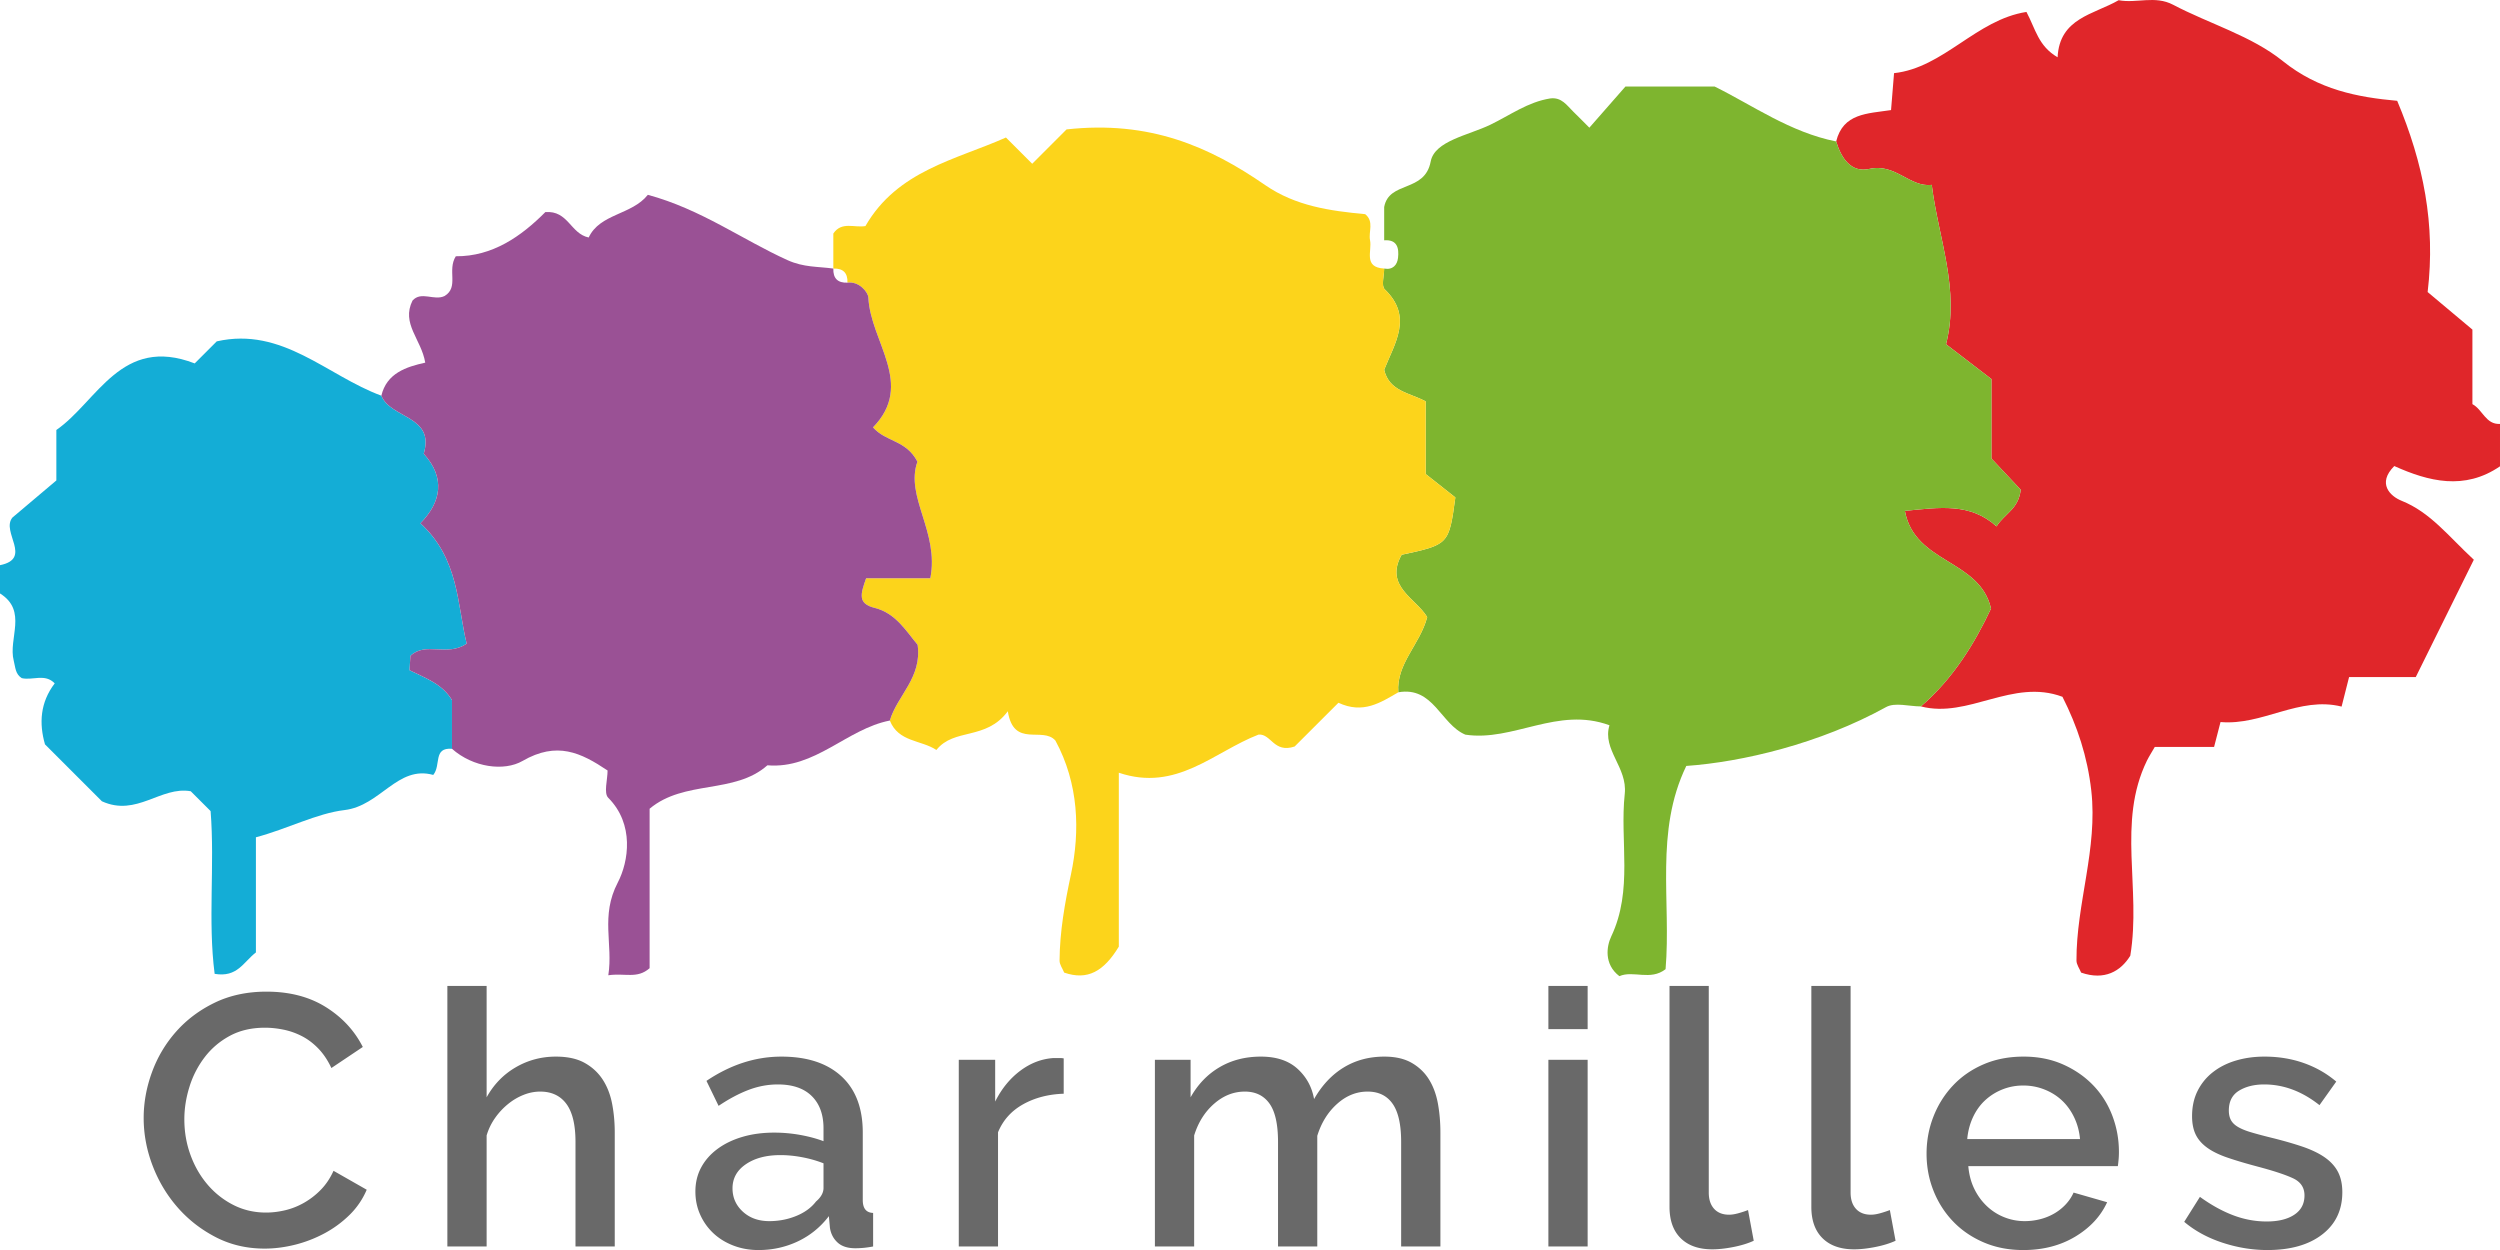
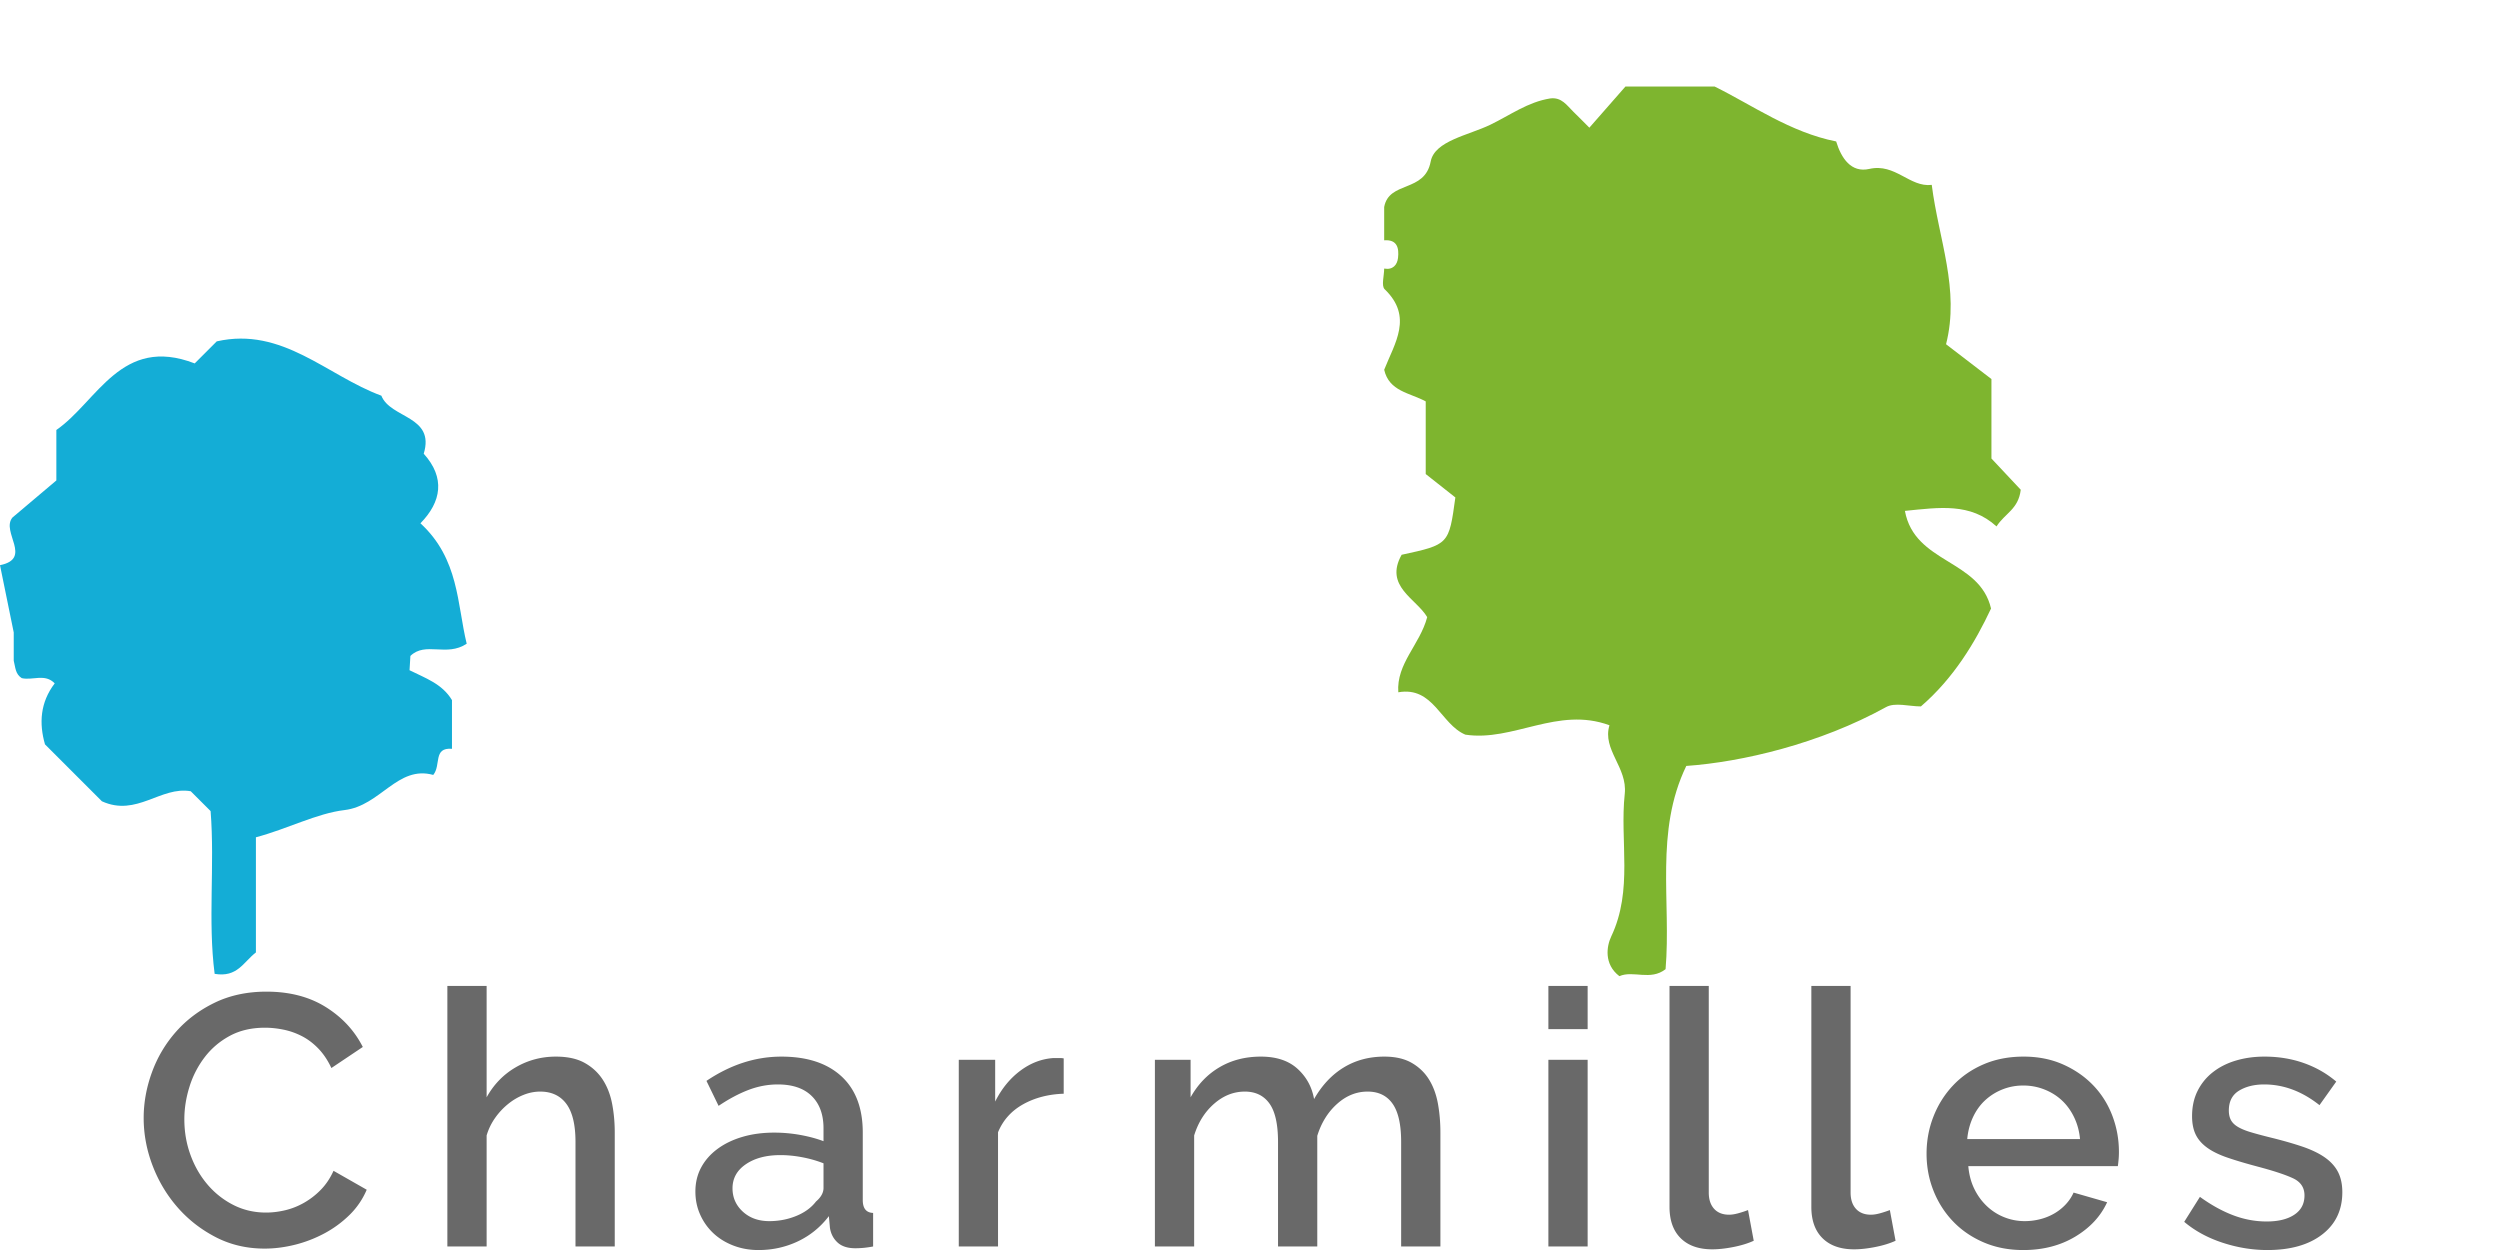
<svg xmlns="http://www.w3.org/2000/svg" viewBox="0 0 600 300.01">
-   <path d="M440.678 33.948c1.671-6.795 7.49-6.666 13.173-7.528l.72-8.862c11.924-1.302 19.688-12.818 31.777-14.693 2.222 4.19 2.833 8.163 7.477 10.885.457-9.437 8.655-10.243 14.65-13.7 4.302.818 8.708-1.204 13.061 1.087 8.755 4.606 18.805 7.461 26.327 13.515 8.565 6.893 17.97 8.695 27.462 9.544 6.29 14.989 9.25 29.652 7.309 45.894l10.744 9.01v17.893c2.493 1.328 3.174 4.915 6.622 4.752v10.17c-8.51 5.83-17.117 3.65-25.373-.065-4.197 4.201-.93 7.258 1.72 8.32 6.991 2.801 11.26 8.518 17.372 14.163l-13.932 28.157h-16.005l-1.797 7.09c-10.157-2.543-19 4.594-29.06 3.711l-1.543 5.972h-14.233c-.85 1.48-1.429 2.362-1.886 3.302-7.216 14.822-1.32 30.62-3.989 46.8-2.303 3.748-6.194 6.012-11.8 4.06-.392-.962-1.115-1.925-1.119-2.89-.052-13.682 5.136-26.825 3.556-40.795-.923-8.164-3.324-15.402-6.918-22.509-11.989-4.487-22.582 5.282-33.976 2.31 7.831-6.747 13.001-15.318 16.83-23.495-2.754-11.879-18.337-10.732-20.67-23.433 8.311-.83 15.708-1.988 21.986 3.728 2.042-3.183 5.247-4.09 5.816-8.8l-7.035-7.495V90.974l-10.894-8.357c3.346-13.18-1.769-25.138-3.43-38.245-5.302.638-8.734-5.259-14.98-3.831-4.39 1.003-6.752-2.61-7.962-6.593z" fill="#e0262a" />
-   <path d="M0 135.643c7.903-1.598.164-8.001 2.983-11.431l10.542-8.904v-12.111C23.41 96.33 29.082 80.41 46.729 87.219l5.292-5.293c15.782-3.573 26.482 8.252 39.504 13.039 2.197 5.514 12.944 4.787 10.17 13.93 5.216 5.773 4.25 11.546-.79 16.693 9.288 8.55 8.776 19.36 11.102 28.907-4.864 3.225-9.864-.593-13.511 2.927l-.208 3.432c3.721 1.86 7.839 3.24 10.187 7.174v11.683c-4.588-.367-2.564 3.929-4.493 6.271-8.584-2.379-12.642 7.41-21.308 8.437-6.641.787-13.674 4.52-21.254 6.531v27.634c-3.038 2.348-4.45 6.063-9.904 5.14-1.652-12.742.063-25.982-.968-39.062-1.59-1.587-3.178-3.175-4.766-4.762-7.195-1.278-12.98 6.213-21.32 2.408l-13.663-13.663c-1.447-5.038-1.162-10.056 2.333-14.634-2.325-2.442-5.308-.655-7.904-1.256-1.568-.986-1.518-2.59-1.93-4.185C1.923 153.236 6.7 146.626 0 142.423v-6.78z" fill="#14add6" />
+   <path d="M0 135.643c7.903-1.598.164-8.001 2.983-11.431l10.542-8.904v-12.111C23.41 96.33 29.082 80.41 46.729 87.219l5.292-5.293c15.782-3.573 26.482 8.252 39.504 13.039 2.197 5.514 12.944 4.787 10.17 13.93 5.216 5.773 4.25 11.546-.79 16.693 9.288 8.55 8.776 19.36 11.102 28.907-4.864 3.225-9.864-.593-13.511 2.927l-.208 3.432c3.721 1.86 7.839 3.24 10.187 7.174v11.683c-4.588-.367-2.564 3.929-4.493 6.271-8.584-2.379-12.642 7.41-21.308 8.437-6.641.787-13.674 4.52-21.254 6.531v27.634c-3.038 2.348-4.45 6.063-9.904 5.14-1.652-12.742.063-25.982-.968-39.062-1.59-1.587-3.178-3.175-4.766-4.762-7.195-1.278-12.98 6.213-21.32 2.408l-13.663-13.663c-1.447-5.038-1.162-10.056 2.333-14.634-2.325-2.442-5.308-.655-7.904-1.256-1.568-.986-1.518-2.59-1.93-4.185v-6.78z" fill="#14add6" />
  <path d="M440.678 33.948c1.21 3.983 3.572 7.596 7.963 6.593 6.245-1.428 9.677 4.47 14.978 3.83 1.662 13.108 6.777 25.065 3.431 38.246l10.894 8.357v19.072l7.035 7.495c-.57 4.71-3.774 5.617-5.816 8.8-6.278-5.716-13.675-4.559-21.986-3.728 2.333 12.7 17.916 11.554 20.67 23.433-3.829 8.177-8.999 16.748-16.83 23.495-2.82 0-6.21-1.03-8.37.165-15.943 8.816-34.6 13.18-47.936 14.12-7.615 15.746-3.608 32.556-4.973 48.775-3.642 2.855-7.763.217-11.086 1.678-3.778-2.877-3.047-7.233-1.963-9.515 5.305-11.169 2.028-22.874 3.252-34.239.687-6.378-5.458-10.593-3.669-16.46-12.436-4.593-23.109 3.994-34.585 2.253-5.927-2.497-7.647-11.655-16.094-10.167-.495-6.904 5.184-11.42 6.937-18.038-2.616-4.46-10.385-7.394-6.136-14.966 11.352-2.457 11.352-2.457 12.893-13.76l-7.113-5.614V96.337c-3.84-2.082-8.785-2.392-9.97-7.591 2.525-6.403 6.99-12.712.115-19.329-.846-.814-.116-3.267-.116-4.96 2.066.383 3.135-.877 3.324-2.571.255-2.275-.142-4.453-3.324-4.21v-7.992c1.17-6.329 9.74-3.396 11.16-10.913.94-4.983 9.07-6.288 14.352-8.849 4.73-2.293 8.985-5.444 14.316-6.292 2.769-.376 4.028 1.69 5.585 3.196 1.215 1.176 2.396 2.388 3.83 3.822l8.666-9.886H411.5c9.089 4.48 18.15 11.003 29.179 13.186z" fill="#7eb52f" />
-   <path d="M332.203 64.456c0 1.694-.73 4.147.116 4.961 6.876 6.617 2.41 12.926-.116 19.329 1.186 5.199 6.13 5.51 9.97 7.591v17.436l7.114 5.613c-1.541 11.304-1.541 11.304-12.893 13.76-4.249 7.573 3.52 10.507 6.136 14.967-1.753 6.619-7.432 11.134-6.937 18.038-4.268 2.476-8.457 5.274-14.368 2.512l-10.516 10.502c-5.023 1.67-5.616-3.102-8.654-2.865-10.72 4.138-19.69 13.84-33.538 9.154v41.741c-3.598 5.93-7.5 8.174-13.11 6.231-.392-.964-1.123-1.932-1.115-2.893.058-7.012 1.258-13.736 2.738-20.681 2.215-10.393 1.872-21.802-3.737-32.121-3.072-3.48-10.012 1.911-11.42-7.028-5.284 7.085-12.87 3.927-17.14 9.292-3.646-2.423-9.122-1.864-11.174-7.064 1.755-5.99 7.783-10.313 6.664-18.187-2.673-3.147-5.214-7.586-10.271-8.838-4.12-1.02-3.46-3.244-2.082-7.126h15.408c2.185-11.09-6.1-19.552-3.095-27.98-2.752-5.25-7.5-4.655-10.665-8.23 10.118-10.384-.634-20.522-1.107-31.154-.055-1.222-2.188-3.98-5.021-3.57.086-2.346-1.044-3.476-3.39-3.39l-.001-8.403c1.983-2.981 5.044-1.332 7.704-1.796 7.689-13.36 21.742-15.91 33.724-21.255l6.304 6.304 8.24-8.245c19.992-2.208 34.319 4.143 47.705 13.383 7.26 5.01 15.549 6.174 23.971 6.958 2.205 1.78.742 4.202 1.167 6.275.51 2.57-1.682 6.49 3.39 6.78z" fill="#fcd41b" />
-   <path d="M203.39 67.846c2.833-.41 4.966 2.348 5.02 3.57.474 10.632 11.226 20.77 1.108 31.155 3.165 3.574 7.913 2.978 10.665 8.23-3.006 8.427 5.28 16.889 3.095 27.979H207.87c-1.379 3.882-2.038 6.107 2.082 7.126 5.057 1.252 7.598 5.691 10.271 8.838 1.119 7.874-4.91 12.197-6.664 18.187-10.364 2.023-17.931 11.699-29.385 10.742-7.9 7.01-19.913 3.423-28.267 10.422v38.272c-3 2.633-5.89 1.11-9.914 1.698 1.183-7.495-1.939-14.19 2.275-22.26 2.624-5.025 4.012-14.012-2.29-20.334-1.124-1.127-.16-4.337-.16-6.548-6.423-4.306-12.15-7.058-20.41-2.293-4.407 2.543-11.863 1.582-16.933-2.92v-11.682c-2.348-3.933-6.466-5.315-10.187-7.174l.208-3.432c3.647-3.52 8.647.298 13.511-2.927-2.326-9.547-1.814-20.357-11.102-28.907 5.04-5.147 6.006-10.92.79-16.693 2.774-9.143-7.973-8.416-10.17-13.93 1.273-5.39 5.952-6.921 10.533-7.924-.946-5.652-5.815-9.34-3.057-14.9 2.112-2.362 5.193.14 7.715-1.105 3.494-2.14.554-6.148 2.676-9.53 8.767.07 15.67-4.743 21.489-10.6 5.491-.439 6.02 5.185 10.406 6.097 2.69-5.768 10.336-5.378 14.196-10.245 12.82 3.487 22.657 10.768 33.537 15.686 3.894 1.76 7.31 1.507 10.98 2.012-.086 2.347 1.044 3.476 3.39 3.39z" fill="#9a5195" />
  <path d="M77.006 285.534a18.07 18.07 0 0 1-4.027 3.125c-1.455.83-2.97 1.43-4.539 1.8-1.57.371-3.098.557-4.583.557-2.855 0-5.48-.613-7.878-1.84a20.018 20.018 0 0 1-6.21-4.927c-1.744-2.056-3.1-4.426-4.07-7.11-.97-2.682-1.456-5.509-1.456-8.478 0-2.626.414-5.254 1.243-7.88a22.705 22.705 0 0 1 3.683-7.11c1.627-2.112 3.64-3.81 6.038-5.094 2.399-1.285 5.196-1.927 8.394-1.927 1.426 0 2.913.156 4.454.47 1.54.314 3.026.844 4.454 1.582 1.427.745 2.74 1.745 3.94 3 1.2 1.258 2.227 2.797 3.083 4.624l7.538-5.051c-2-3.943-4.968-7.138-8.909-9.594-3.939-2.456-8.68-3.684-14.218-3.684-4.624 0-8.766.887-12.419 2.654-3.654 1.772-6.753 4.099-9.293 6.982s-4.468 6.138-5.782 9.766c-1.314 3.625-1.97 7.266-1.97 10.92 0 3.884.714 7.694 2.142 11.435 1.427 3.74 3.426 7.08 5.995 10.02 2.57 2.94 5.625 5.323 9.165 7.15 3.54 1.831 7.452 2.742 11.734 2.742 2.398 0 4.84-.315 7.324-.94a30.818 30.818 0 0 0 7.066-2.741 26.22 26.22 0 0 0 5.995-4.413 18.614 18.614 0 0 0 4.111-6.038l-7.964-4.539c-.801 1.771-1.814 3.284-3.04 4.539zm67.62-26.467c-1.085-1.655-2.526-2.982-4.325-3.982-1.8-1-4.099-1.5-6.896-1.5-3.482 0-6.695.858-9.635 2.569-2.941 1.715-5.268 4.111-6.981 7.197v-26.725h-9.422v62.527h9.422v-26.64a14.254 14.254 0 0 1 2.055-4.236 16.5 16.5 0 0 1 3.127-3.34 14.083 14.083 0 0 1 3.726-2.185c1.312-.517 2.627-.772 3.94-.772 2.74 0 4.839.983 6.296 2.956 1.456 1.97 2.184 5.009 2.184 9.12v25.097h9.422v-27.324c0-2.453-.215-4.78-.642-6.979-.43-2.198-1.187-4.124-2.271-5.783zm62.438 28.95v-16.188c0-5.88-1.713-10.392-5.139-13.533-3.425-3.138-8.221-4.71-14.389-4.71-6.225 0-12.22 1.942-17.987 5.825l2.912 5.996c2.455-1.656 4.84-2.927 7.152-3.814 2.314-.884 4.67-1.328 7.068-1.328 3.538 0 6.251.93 8.135 2.785 1.885 1.857 2.827 4.442 2.827 7.752v3.082c-1.657-.625-3.51-1.125-5.566-1.496a35.176 35.176 0 0 0-6.254-.56c-2.799 0-5.353.345-7.665 1.03-2.314.685-4.312 1.655-5.997 2.913-1.685 1.255-2.984 2.738-3.896 4.453-.914 1.711-1.37 3.628-1.37 5.737 0 2 .385 3.856 1.157 5.568a13.758 13.758 0 0 0 3.168 4.456c1.34 1.254 2.94 2.24 4.796 2.952 1.856.715 3.868 1.073 6.038 1.073 3.369 0 6.524-.702 9.465-2.099 2.941-1.4 5.409-3.413 7.408-6.038l.259 2.827c.226 1.427.84 2.599 1.84 3.51.998.916 2.412 1.37 4.24 1.37.628 0 1.27-.03 1.927-.087a24.145 24.145 0 0 0 2.356-.34v-8.051c-1.657-.057-2.485-1.086-2.485-3.086zm-9.421-2.91c0 1.142-.6 2.224-1.8 3.254-1.141 1.486-2.725 2.641-4.753 3.469-2.026.828-4.183 1.241-6.465 1.241-2.57 0-4.684-.754-6.34-2.27-1.656-1.513-2.482-3.384-2.482-5.608 0-2.4 1.069-4.327 3.21-5.784 2.143-1.456 4.897-2.184 8.267-2.184 1.713 0 3.467.172 5.267.516 1.799.34 3.497.828 5.096 1.453v5.913zm55.245-31.178c-2.855.173-5.525 1.186-8.008 3.04-2.484 1.856-4.497 4.326-6.038 7.408v-10.02h-8.737v44.796h9.42v-27.41c1.201-2.91 3.214-5.151 6.04-6.724 2.826-1.569 6.067-2.41 9.722-2.526v-8.478a5.131 5.131 0 0 0-.985-.086h-1.414zm90.068 5.138c-1.028-1.655-2.414-2.982-4.155-3.982s-3.926-1.5-6.551-1.5c-3.655 0-6.91.87-9.764 2.612-2.857 1.745-5.226 4.27-7.11 7.58-.514-2.909-1.842-5.336-3.983-7.279-2.14-1.94-5.069-2.913-8.78-2.913-3.712 0-7.01.844-9.893 2.53-2.883 1.684-5.21 4.094-6.98 7.236v-8.995h-8.565v44.797h9.421v-26.64c.972-3.137 2.57-5.68 4.797-7.62 2.228-1.943 4.683-2.913 7.367-2.913 2.57 0 4.539.957 5.91 2.87 1.37 1.914 2.055 4.982 2.055 9.207v25.096h9.421V272.6c.97-3.138 2.556-5.694 4.754-7.664 2.198-1.973 4.64-2.956 7.324-2.956 2.625 0 4.625.97 5.995 2.913 1.37 1.94 2.056 4.996 2.056 9.164v25.096h9.422v-27.324c0-2.453-.2-4.78-.6-6.979-.4-2.198-1.114-4.124-2.141-5.783zm28.656-12.076h9.421v-10.365h-9.421v10.365zm0 52.162h9.421v-44.797h-9.421v44.797zm45.559-7.965c-.828.228-1.556.34-2.183.34-1.543 0-2.741-.47-3.599-1.413-.855-.94-1.284-2.238-1.284-3.896v-49.593h-9.421v53.02c0 3.253.898 5.766 2.698 7.537s4.325 2.655 7.58 2.655c1.483 0 3.168-.186 5.054-.556 1.883-.371 3.51-.871 4.88-1.5l-1.37-7.366c-.741.285-1.527.543-2.355.772zm34.039 0c-.828.228-1.556.34-2.183.34-1.543 0-2.741-.47-3.599-1.413-.855-.94-1.284-2.238-1.284-3.896v-49.593h-9.421v53.02c0 3.253.898 5.766 2.698 7.537s4.325 2.655 7.58 2.655c1.483 0 3.168-.186 5.054-.556 1.883-.371 3.51-.871 4.88-1.5l-1.37-7.366c-.741.285-1.527.543-2.355.772zm51.164-30.707c-2-2.083-4.412-3.754-7.239-5.012-2.825-1.255-5.981-1.884-9.464-1.884-3.54 0-6.738.616-9.593 1.844-2.856 1.228-5.297 2.91-7.323 5.052-2.028 2.141-3.597 4.624-4.71 7.451-1.115 2.827-1.67 5.81-1.67 8.952 0 3.141.555 6.11 1.67 8.908 1.113 2.797 2.682 5.253 4.71 7.365 2.026 2.112 4.467 3.784 7.323 5.009 2.855 1.228 6.024 1.844 9.507 1.844 4.739 0 8.893-1.073 12.464-3.214 3.566-2.139 6.124-4.893 7.665-8.263l-8.051-2.314a10.217 10.217 0 0 1-1.885 2.827 11.96 11.96 0 0 1-2.741 2.185 13.159 13.159 0 0 1-3.384 1.37c-1.228.315-2.47.47-3.725.47-1.714 0-3.355-.314-4.925-.943a12.994 12.994 0 0 1-4.197-2.698c-1.228-1.169-2.226-2.552-2.998-4.155-.771-1.595-1.241-3.396-1.413-5.396h35.888c.056-.397.114-.897.172-1.496.056-.599.086-1.244.086-1.926 0-3.03-.53-5.926-1.586-8.697-1.056-2.767-2.584-5.194-4.581-7.28zm-30.236 12.89c.172-1.883.628-3.625 1.37-5.224.742-1.598 1.714-2.956 2.912-4.068a13.287 13.287 0 0 1 4.155-2.612c1.57-.629 3.24-.943 5.01-.943 1.77 0 3.454.314 5.053.943 1.6.63 3 1.496 4.198 2.612 1.2 1.112 2.185 2.47 2.954 4.068.772 1.6 1.243 3.34 1.414 5.224h-27.066zm88.992 7.922c-.686-1.34-1.745-2.51-3.169-3.509-1.43-1-3.244-1.87-5.44-2.615-2.2-.742-4.812-1.483-7.837-2.225-1.83-.457-3.356-.87-4.584-1.241-1.228-.37-2.226-.785-2.997-1.245-.772-.457-1.328-.996-1.67-1.625-.343-.63-.513-1.4-.513-2.314 0-2.169.812-3.754 2.44-4.754 1.628-.996 3.64-1.5 6.04-1.5 4.68 0 9.106 1.659 13.274 4.97l4.025-5.655c-2.284-1.94-4.883-3.426-7.796-4.452-2.91-1.026-6.051-1.543-9.42-1.543-2.454 0-4.74.315-6.85.944-2.114.629-3.956 1.556-5.525 2.784a13.053 13.053 0 0 0-3.683 4.495c-.887 1.771-1.328 3.797-1.328 6.081 0 1.715.285 3.168.856 4.37.571 1.198 1.485 2.254 2.741 3.168 1.255.914 2.883 1.712 4.883 2.397 1.998.685 4.396 1.4 7.193 2.142 3.883 1.03 6.739 1.97 8.566 2.827 1.827.857 2.74 2.228 2.74 4.111 0 2-.813 3.542-2.44 4.625-1.627 1.086-3.84 1.628-6.638 1.628-2.74 0-5.425-.5-8.05-1.5-2.629-.999-5.284-2.469-7.967-4.409l-3.769 5.995c2.57 2.169 5.64 3.84 9.208 5.01 3.569 1.171 7.152 1.757 10.749 1.757 5.538 0 9.92-1.241 13.147-3.728 3.228-2.482 4.84-5.866 4.84-10.15 0-1.883-.341-3.495-1.026-4.839z" fill="#696969" />
</svg>